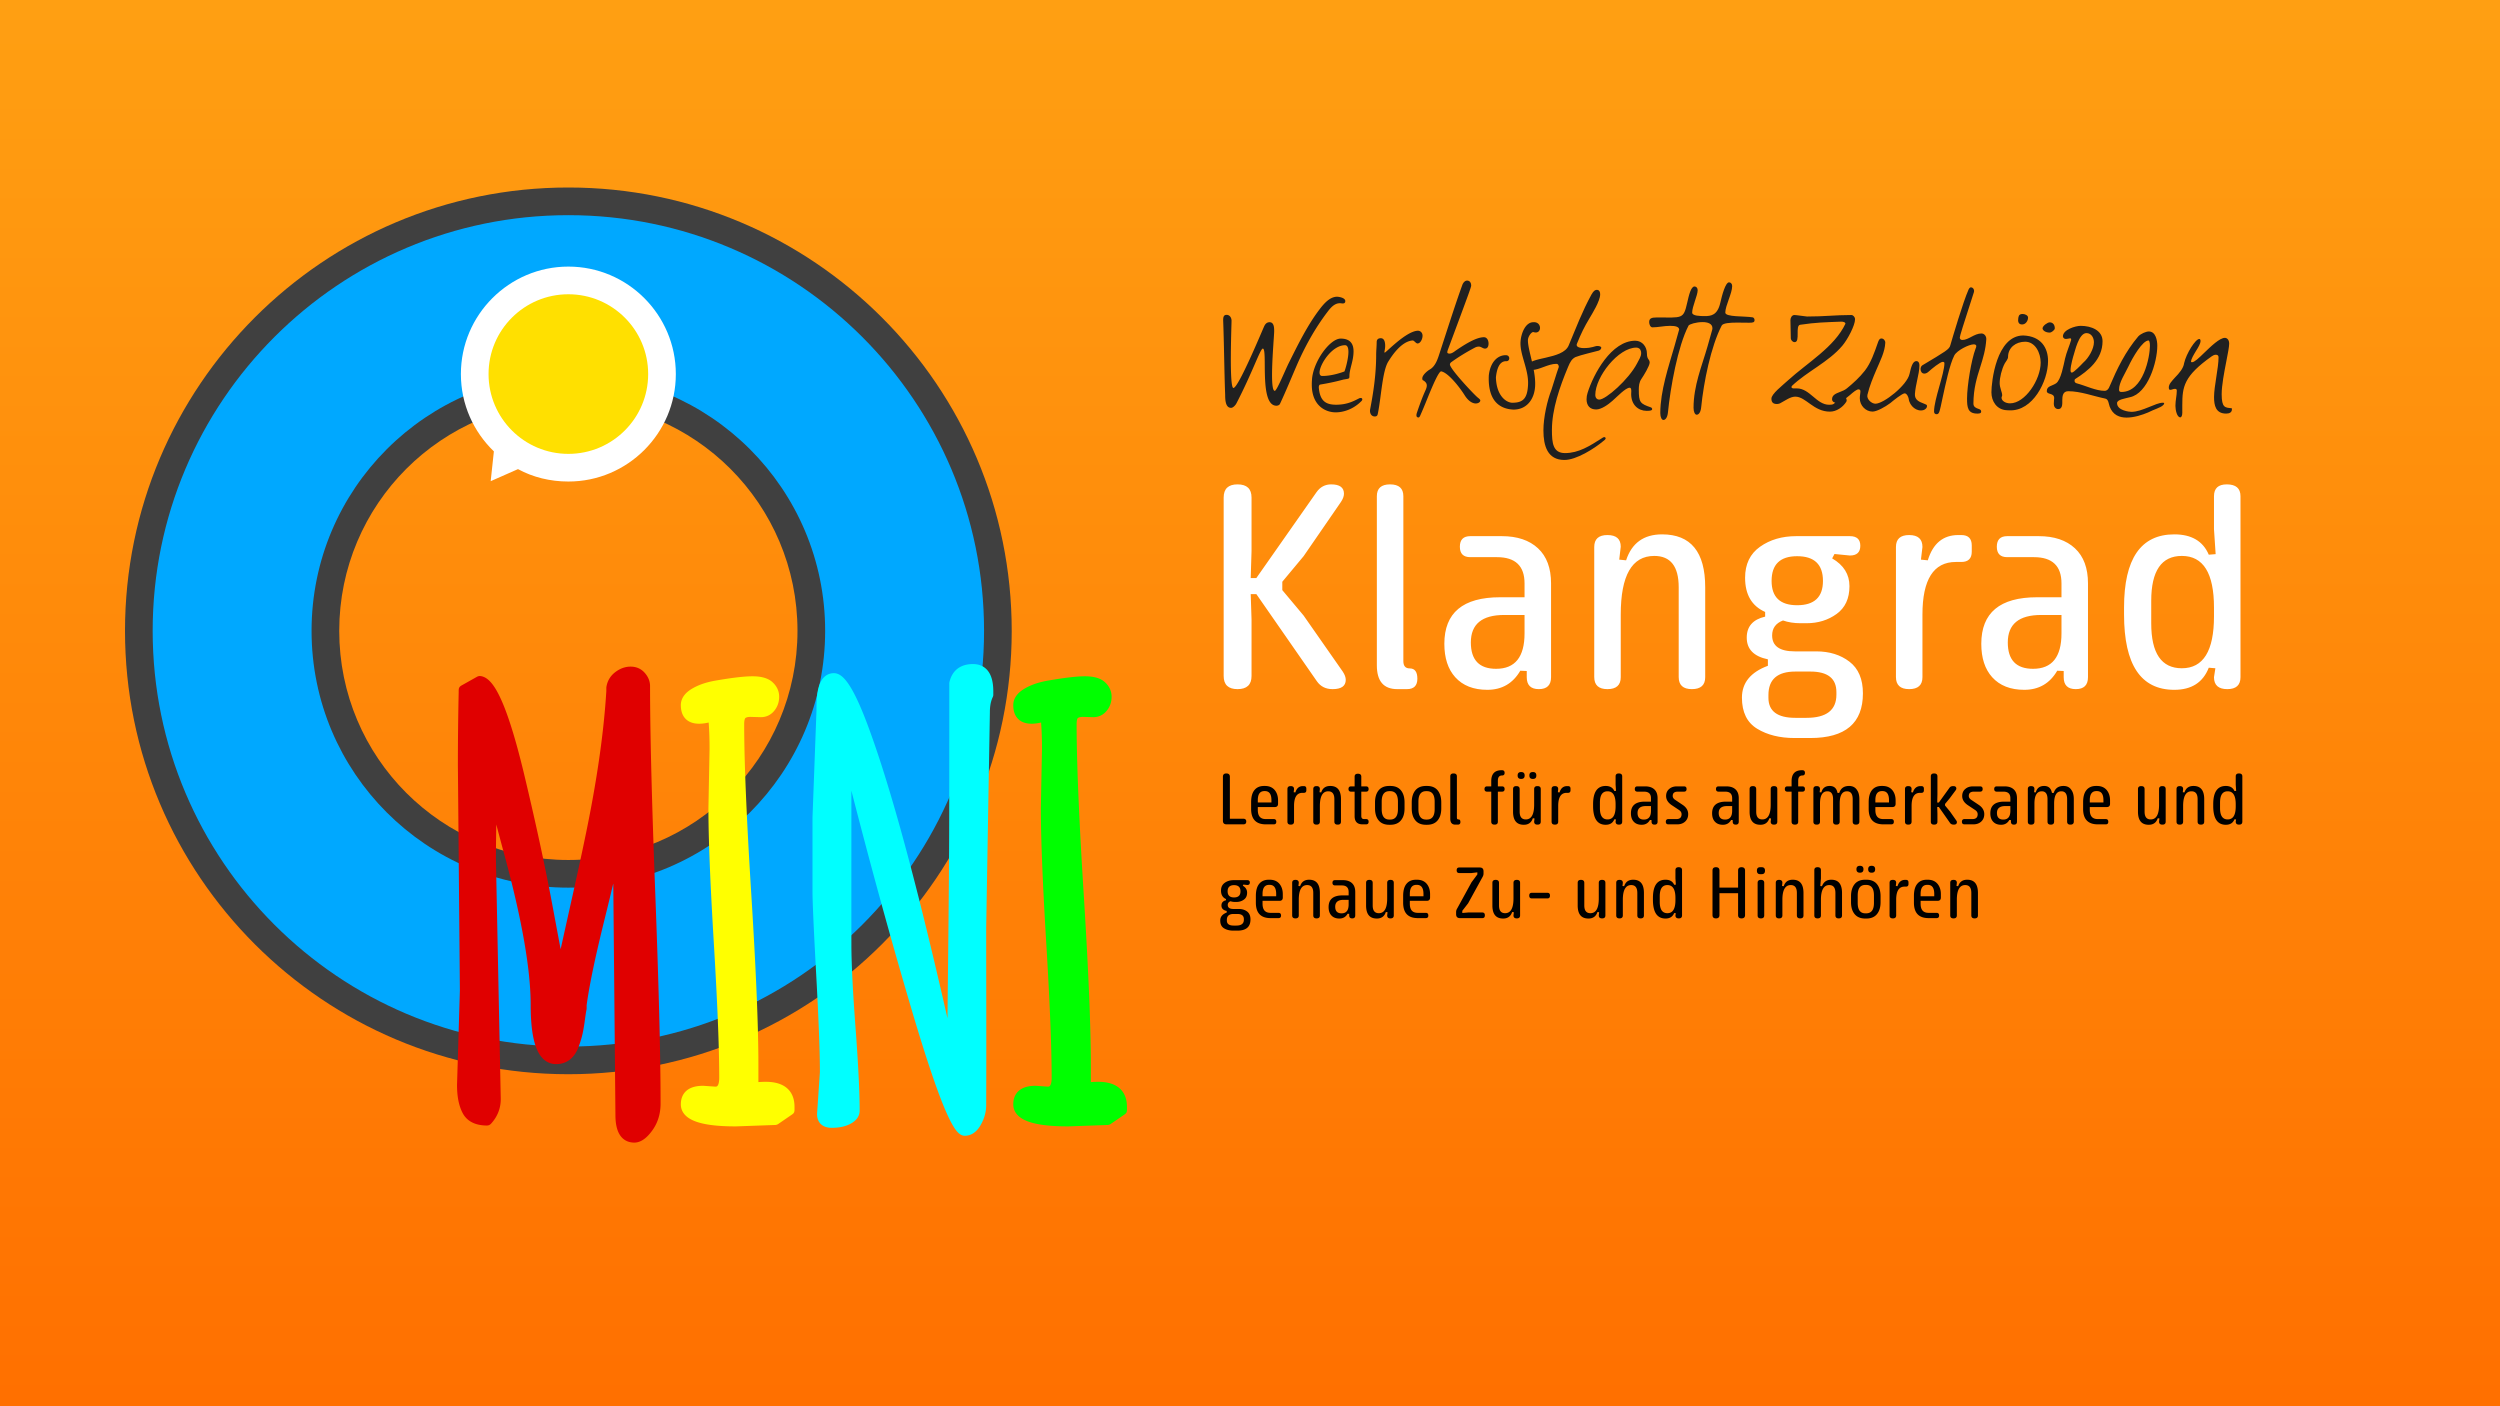
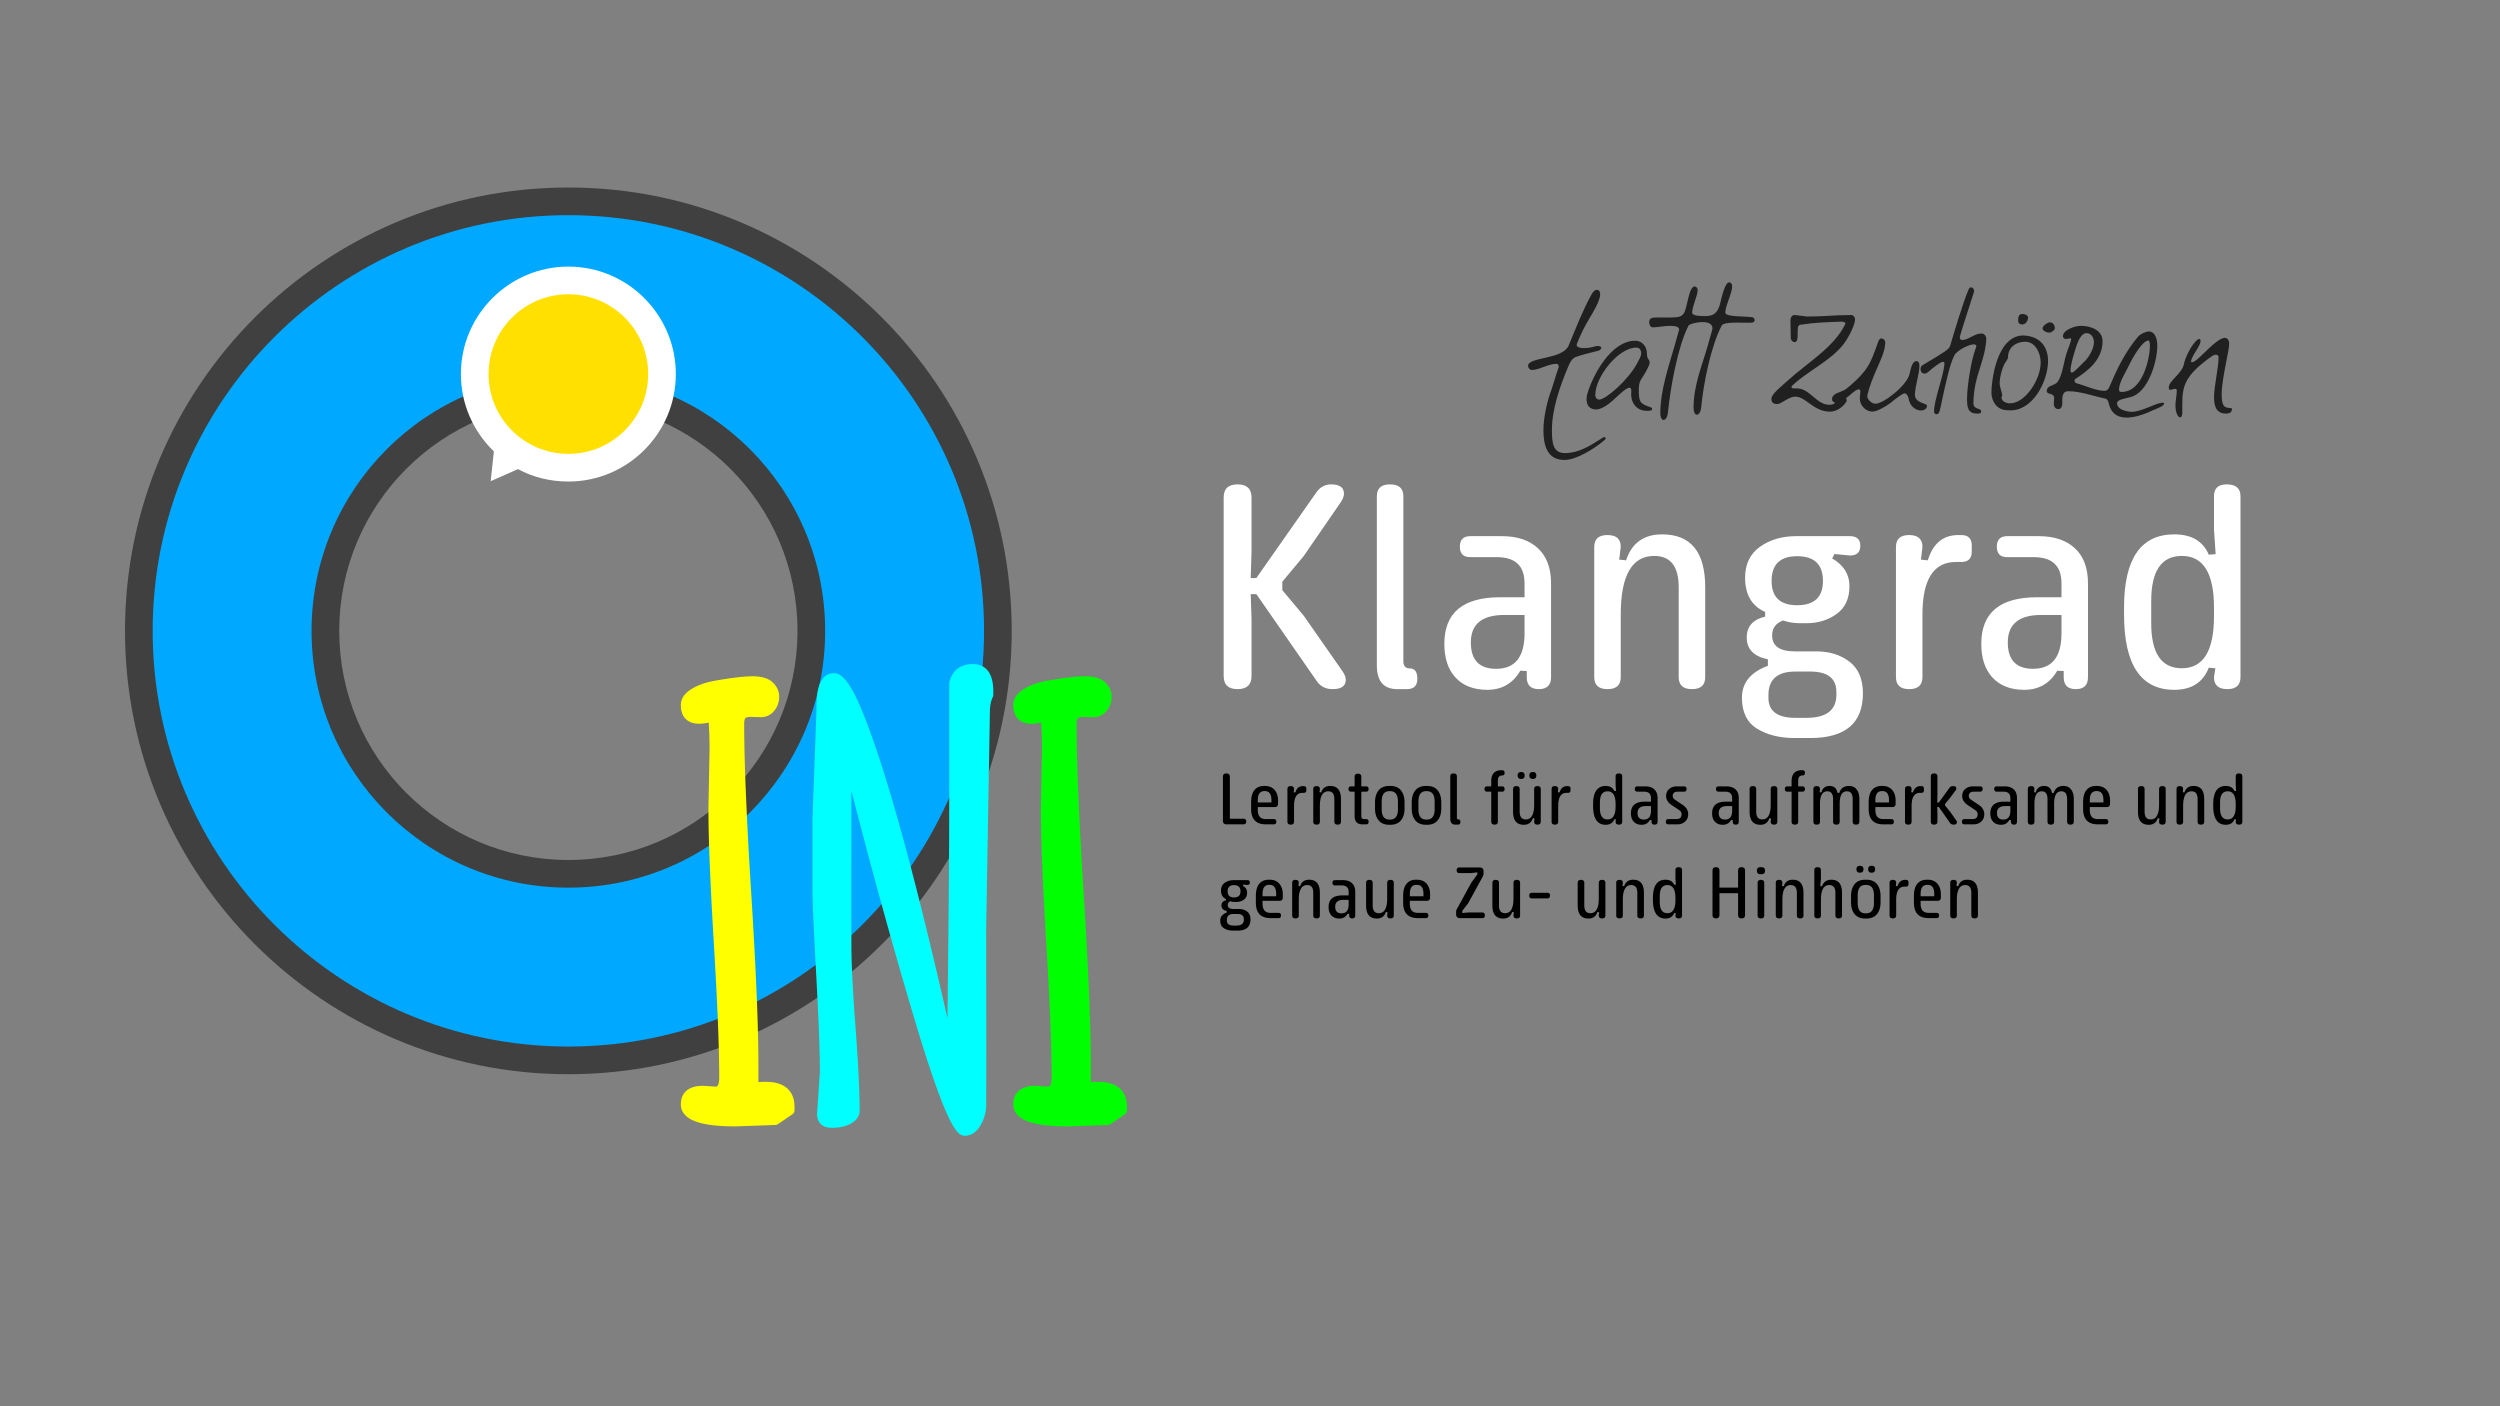
<svg xmlns="http://www.w3.org/2000/svg" viewBox="0 0 1280 720" fill-rule="evenodd" clip-rule="evenodd" stroke-linejoin="round" stroke-miterlimit="2">
  <rect x="0" y="0" width="1280" height="720" fill="#808080" stroke="none" />
-   <path fill="url(#_Linear1)" fill-rule="nonzero" d="M0 0h1280v720H0z" />
  <g fill-rule="nonzero">
    <path d="M291 96C165.696 96 64 197.696 64 323s101.696 227 227 227 227-101.696 227-227S416.304 96 291 96zm0 344.314c-64.831 0-117.314-52.483-117.314-117.314 0-64.831 52.483-117.314 117.314-117.314 64.831 0 117.314 52.483 117.314 117.314 0 64.831-52.483 117.314-117.314 117.314z" fill="#404040" />
    <path d="M291 110.165c-117.495 0-212.835 95.34-212.835 212.835S173.505 535.835 291 535.835 503.835 440.495 503.835 323 408.495 110.165 291 110.165zm0 344.314c-72.64 0-131.479-58.839-131.479-131.479 0-72.64 58.839-131.478 131.479-131.478 72.64 0 131.478 58.838 131.478 131.478 0 72.64-58.838 131.478-131.478 131.478v.001z" fill="#00a8ff" />
    <path d="M291 136.497c-30.327 0-55.025 24.698-55.025 55.025 0 15.617 6.538 29.6 16.889 39.588l-1.634 15.255 13.983-6.175c7.627 4.177 16.526 6.356 25.787 6.356 30.327 0 55.025-24.697 55.025-55.024S321.327 136.497 291 136.497z" fill="#fff" />
    <path d="M331.86 191.522c0 22.566-18.294 40.86-40.86 40.86s-40.86-18.294-40.86-40.86c0-22.567 18.294-40.86 40.86-40.86s40.86 18.293 40.86 40.86z" fill="#ffe000" />
  </g>
  <path d="M626.516 346.086V254.75c0-4.5 2.367-6.75 7.101-6.75 4.781 0 7.172 2.25 7.172 6.75v27.352l-.422 13.851h2.883l30.797-43.945c1.875-2.672 4.383-4.008 7.523-4.008 4.36 0 6.539 1.594 6.539 4.781 0 1.266-.515 2.672-1.546 4.219l-19.125 27.773-10.899 13.079v4.289l10.899 13.007 20.039 28.688c1.031 1.547 1.546 2.953 1.546 4.219 0 3.187-2.25 4.781-6.75 4.781-3.468 0-6.14-1.336-8.015-4.008L643.25 304.18h-2.883l.422 13.007v28.899c0 4.5-2.391 6.75-7.172 6.75-4.734 0-7.101-2.25-7.101-6.75zM704.948 340.672v-86.625c0-4.031 2.25-6.047 6.75-6.047 4.547 0 6.82 2.016 6.82 6.047v84.445c0 2.485 1.078 3.727 3.235 3.727 2.625 0 3.937 1.758 3.937 5.273 0 3.563-1.781 5.344-5.344 5.344h-4.922c-6.984 0-10.476-4.055-10.476-12.164zM739.505 329.633c0-15.891 9.516-23.836 28.547-23.836h12.516v-7.102c0-8.953-4.711-13.429-14.133-13.429h-13.641c-3.562 0-5.344-1.782-5.344-5.344 0-3.61 1.782-5.414 5.344-5.414h16.102c7.922 0 14.109 2.074 18.562 6.222 4.453 4.149 6.68 10.137 6.68 17.965v48.024c0 4.078-2.086 6.117-6.258 6.117-4.125 0-6.187-2.039-6.187-6.117v-3.164l-3.305-.141c-3.797 6.516-9.422 9.773-16.875 9.773-7.078 0-12.563-2.156-16.453-6.468-3.703-4.125-5.555-9.821-5.555-17.086zm26.508 12.797c9.703 0 14.555-6.047 14.555-18.141v-9.422h-10.407c-11.39 0-17.086 4.688-17.086 14.063 0 9 4.313 13.5 12.938 13.5zM816.25 346.648v-66.586c0-4.078 2.25-6.117 6.75-6.117 4.547 0 6.82 1.992 6.82 5.977l-.773 6.609 3.515.352c2.906-8.86 9.047-13.289 18.422-13.289 14.719 0 22.078 9.023 22.078 27.07v46.055c0 4.078-2.273 6.117-6.82 6.117-4.5 0-6.75-2.063-6.75-6.188v-45.984c0-10.687-4.172-16.031-12.516-16.031-11.437 0-17.156 10.008-17.156 30.023v32.063c0 4.078-2.273 6.117-6.82 6.117-4.5 0-6.75-2.063-6.75-6.188zM905.158 340.883v-3.305c-7.218-1.5-10.828-5.203-10.828-11.109 0-5.719 3.141-9.305 9.422-10.758v-2.391c-6.844-3.047-10.265-8.883-10.265-17.508 0-6.984 2.554-12.281 7.664-15.89 5.109-3.61 11.273-5.414 18.492-5.414h27.492c3.563 0 5.344 1.64 5.344 4.922 0 3.328-1.781 4.992-5.344 4.992l-7.875-.774-1.195 2.25c5.906 3.422 8.859 8.157 8.859 14.204 0 6.328-2.191 11.074-6.574 14.238-4.383 3.164-9.504 4.746-15.363 4.746h-3.164c-3.282 0-6.258-.469-8.93-1.406-3.703 1.406-5.555 3.961-5.555 7.664 0 5.437 3.867 8.156 11.602 8.156h10.968c6.75 0 12.422 1.758 17.016 5.273 4.594 3.516 6.891 8.93 6.891 16.243 0 15.234-8.977 22.851-26.93 22.851h-8.086c-7.547 0-13.922-1.582-19.125-4.746-5.203-3.164-7.805-8.473-7.805-15.926 0-7.593 4.43-13.031 13.289-16.312zm14.977-31.008c8.813 0 13.219-4.148 13.219-12.445 0-8.438-4.406-12.657-13.219-12.657-8.719 0-13.078 4.219-13.078 12.657 0 8.297 4.359 12.445 13.078 12.445zm-14.695 47.391c0 6.843 4.593 10.265 13.781 10.265h5.695c10.219 0 15.328-3.961 15.328-11.883v-1.265c0-7.031-4.453-10.547-13.359-10.547h-7.664c-9.188 0-13.781 4.008-13.781 12.023v1.407zM970.723 346.648v-66.586c0-4.078 2.25-6.117 6.75-6.117 4.547 0 6.821 2.039 6.821 6.117l-.774 6.469 3.516.352c2.625-8.625 7.828-12.938 15.604-12.938h1.55c3.56 0 5.35 1.782 5.35 5.344v3.164c0 3.516-1.79 5.274-5.35 5.274h-2.81c-11.391 0-17.086 8.976-17.086 26.929v32.063c0 4.078-2.274 6.117-6.821 6.117-4.5 0-6.75-2.063-6.75-6.188zM1014.42 329.633c0-15.891 9.52-23.836 28.55-23.836h12.51v-7.102c0-8.953-4.71-13.429-14.13-13.429h-13.64c-3.56 0-5.34-1.782-5.34-5.344 0-3.61 1.78-5.414 5.34-5.414h16.1c7.92 0 14.11 2.074 18.56 6.222 4.46 4.149 6.68 10.137 6.68 17.965v48.024c0 4.078-2.08 6.117-6.25 6.117-4.13 0-6.19-2.039-6.19-6.117v-3.164l-3.31-.141c-3.79 6.516-9.42 9.773-16.87 9.773-7.08 0-12.56-2.156-16.45-6.468-3.71-4.125-5.56-9.821-5.56-17.086zm26.51 12.797c9.7 0 14.55-6.047 14.55-18.141v-9.422h-10.4c-11.39 0-17.09 4.688-17.09 14.063 0 9 4.31 13.5 12.94 13.5zM1087.51 311.07c0-24.984 8.58-37.476 25.73-37.476 8.82 0 14.7 3.468 17.65 10.406l3.52-.281-.85-12.797v-16.875c0-4.031 2.18-6.047 6.54-6.047 4.69 0 7.03 2.016 7.03 6.047v92.672c0 4.078-2.25 6.117-6.75 6.117-4.54 0-6.82-2.039-6.82-6.117l.71-4.571-3.38-.281c-2.95 7.547-8.83 11.32-17.65 11.32-17.15 0-25.73-12.867-25.73-38.601v-3.516zm29.6 31.078c10.97 0 16.45-8.859 16.45-26.578v-4.5c0-17.625-5.48-26.437-16.45-26.437-10.45 0-15.68 7.664-15.68 22.992v11.531c0 15.328 5.23 22.992 15.68 22.992z" fill="#fff" fill-rule="nonzero" />
-   <path d="M652.695 200.111c-1.088 0-1.408-3.52-1.408-8.192 0-8.384 1.088-20.352 1.088-22.4 0-1.92-.128-4.544-2.368-4.544-1.728 0-2.432 1.408-2.816 2.24-.96 2.048-13.12 31.424-15.68 31.424-2.24 0-.96-32.384-.96-34.432 0-1.408-.832-3.008-2.56-3.008-1.664 0-1.728 1.536-1.728 2.88.448 11.712.576 26.752 1.024 38.208 0 2.304.128 6.528 3.008 6.528 1.024 0 2.176-1.28 2.688-2.176 8.192-15.744 12.288-28.16 13.568-28.16 2.688 0-2.048 29.248 6.976 29.248.768 0 1.6-.384 1.856-1.024 3.072-6.592 5.76-13.184 8.64-19.84 4.16-9.536 9.28-18.816 15.616-27.136 1.728-2.304 3.648-4.48 6.4-4.48.512 0 .96.128 1.472.128.64 0 1.28-.256 1.28-1.216 0-1.728-3.328-2.24-4.288-2.24-3.456.064-6.336 3.136-8.64 6.144-6.464 8.384-11.392 18.56-16 27.776-1.92 3.84-6.144 14.272-7.168 14.272zM696.92 205.487c.383-.32.575-.704.575-1.024 0-.448-.32-.704-.832-.704a1.75 1.75 0 00-.896.256c-2.496 1.216-5.888 3.2-11.648 3.2-5.056 0-8.32-1.664-8.896-8.832 0-.576.128-1.28.64-1.472 4.224-.704 7.936-1.472 11.904-2.56 2.752-.512 3.136-.256 3.136-1.728 0-3.84 2.112-7.744 2.112-12.736 0-3.584-1.472-6.528-6.592-6.528-5.568 0-14.4 12.096-14.72 21.568-.064.704-.064 1.408-.064 2.048 0 10.688 6.976 14.144 12.224 14.144 3.84 0 8.896-1.472 13.056-5.632zm-8.577-15.296c-3.328 1.216-7.424 2.304-11.328 2.304-.96 0-1.408-.64-1.408-1.728 0-4.096 6.336-14.016 13.056-14.016 1.28 0 1.728 1.472 1.728 3.392 0 3.84-1.792 9.664-2.048 10.048zM725.911 169.327c-6.08.256-16.256 11.2-16.896 11.2-.128 0-.192-.064-.192-.256 0-.384.384-1.792.384-3.2 0-1.92-.448-3.904-2.24-3.904-1.6 0-2.112.896-2.112 2.048 0 2.048-.256 4.224-.256 6.336 0 10.432-1.536 19.968-3.136 28.288-.192 1.536.512 3.392 2.432 3.392 1.472 0 1.472-1.088 1.664-1.984 1.664-8.448 2.24-21.504 5.312-26.24.96-1.472 6.08-10.176 12.352-10.688.832-.064 1.664 1.536 2.56 1.536 1.408 0 2.56-2.176 2.56-3.968 0-1.472-1.024-2.56-2.432-2.56zM737.88 190.127c3.647.704 9.407 8.064 12.095 12.352 2.112 3.328 4.352 4.096 5.568 4.096 1.344 0 2.368-.704 2.368-1.536 0-.448-.576-.896-1.28-1.472-1.728-1.344-14.272-14.656-14.272-16.96 0-.448.32-.96.832-1.28 3.648-2.624 7.616-5.056 12.096-7.424.64-.32 1.28-.448 1.92-.448 1.152 0 1.984 1.024 3.136 1.024 1.28 0 1.792-1.216 1.792-2.56 0-1.6-.768-3.264-2.368-3.264-3.84 0-9.408 3.392-14.528 6.912-1.024.768-2.048 1.472-3.072 1.472-.896 0-1.152-.32-1.152-.704 0-.32.128-.768.256-1.152 10.88-29.248 11.968-32.192 11.968-32.96 0-1.344-.64-2.56-2.112-2.56-.768 0-1.664.576-2.304 1.92-3.2 8.768-6.272 18.368-11.776 35.328-.96 2.944-2.112 6.72-5.184 8.384-.896.512-3.648 2.688-3.648 4.416 0 .448.064.896.384 1.024h.064c1.408.832 1.856 1.728 1.856 2.624 0 .832-.32 1.728-.768 2.688-1.536 3.392-2.944 7.296-4.224 11.072-.192.512-.32 1.088-.32 1.472 0 .704.32 1.152 1.088 1.152.192 0 .512-.256.768-.768 1.088-2.432 2.432-5.632 3.712-8.832 2.624-6.464 5.824-14.016 7.104-14.016zM778.52 174.831c-.513 6.592 4.223 14.208 3.84 22.144-.32 6.336-2.049 9.216-7.809 9.216-2.88.192-8.384-3.072-8.64-12.992.384-3.712 1.536-8.384 5.248-8.256 2.112.064 2.112-3.008 0-3.072-3.968-.192-8.128 3.072-8.896 10.432-.576 13.632 6.208 17.088 12.544 17.408 7.04.064 11.072-5.568 11.2-12.736.192-7.872-3.712-17.728-3.712-22.656-.064-1.984 1.92-4.608 2.88-4.288 4.352 1.472 4.544-5.504-.192-5.056-3.904.064-6.144 5.504-6.464 9.856z" fill="#202020" fill-rule="nonzero" />
  <path d="M818.583 179.503c.896-.256 1.28-1.152 1.28-1.472 0-.512-.768-.896-1.984-.896-1.472 0-2.56 1.088-7.104 1.088-1.024 0-3.52-.256-3.52-1.6 0-.256.064-.512.192-.768 2.048-5.056 3.584-8.256 6.464-13.056 1.152-1.984 5.376-8.64 5.376-12.096 0-1.152-.384-2.304-1.728-2.304-.704 0-1.6.32-2.752 2.432-4.8 8.768-7.744 16.768-11.648 26.048-3.072 7.36-20.8 5.696-20.8 10.496.128 1.088.96 2.048 1.92 2.048 3.904 0 8.32-3.136 12.544-3.136 1.088 0 1.28 1.024 1.28 1.6-1.408 3.904-2.496 7.872-3.776 11.712-2.112 5.44-4.096 14.016-4.096 20.736 0 8 2.112 15.168 10.752 15.168 6.08 0 15.232-5.76 19.968-9.728.384-.32 1.152-.832 1.152-1.344 0-.32-.32-.64-.704-.64-.512 0-1.088.512-1.536.768-5.824 3.712-11.584 7.424-18.56 7.424-6.208 0-6.72-5.184-6.72-11.84 0-10.56 3.968-22.016 8.256-32.256 1.088-2.624 1.92-4.096 3.776-5.056 2.88-1.152 9.472-2.624 11.968-3.328zm26.048 6.208c0-1.984-1.408-1.408-1.408-4.736s-2.304-6.528-5.952-6.528c-12.224 0-21.44 17.024-24.448 26.752-.32 1.024-.512 2.048-.512 3.2 0 3.264 1.728 5.248 4.928 5.248 2.624 0 6.08-2.432 8.32-4.416 2.496-2.176 6.72-6.72 8.832-6.72.704 0 .832.832.832 1.728 0 .512-.064 1.088-.064 1.536 0 5.44 3.584 8.576 7.936 8.576.832 0 2.816 0 2.816-.832 0-.512-.256-.704-.512-.896-5.696-1.92-6.336-2.624-6.336-9.088 0-1.92.192-3.84 1.28-5.44 1.472-2.176 4.16-6.656 4.288-8.384zm-4.416-5.696c.064.256.064.576.064.832 0 1.728-1.216 3.456-2.048 5.12-4.352 8.384-16.064 18.624-19.392 18.624-1.088 0-2.048-.768-2.048-2.432 0-9.216 11.776-24.192 20.992-24.192 1.216 0 2.112.64 2.432 2.048zM897.367 162.479c-4.032-.704-14.016-.064-14.016-2.432 0-3.584 3.52-9.856 3.52-13.568 0-1.152-.704-1.92-1.6-1.92-1.856 0-3.584 6.528-4.48 10.496-1.472 6.4-4.8 6.784-8 6.784-2.24 0-6.4-.064-6.4-1.792 0-3.136 2.816-8.832 2.816-11.456 0-1.152-.704-1.92-1.6-1.92-1.856 0-2.88 4.416-3.776 8.384-1.92 8.512-2.496 7.488-15.616 7.488-2.496 0-3.84.384-3.84 2.368 0 1.216.64 2.688 1.664 2.688 2.944 0 5.824-.768 9.088-.768 2.88 0 4.48.512 4.608 1.856-.768 2.88-1.6 5.76-2.432 8.64-2.944 10.24-7.232 22.784-7.232 34.176 0 2.176.768 3.52 1.6 3.52 1.024 0 2.048-1.28 2.304-3.776 1.28-12.928 5.056-33.92 10.56-44.544.384-.704 3.904-1.792 7.168-1.792 2.624 0 5.056.768 5.056 3.136 0 .192 0 .384-.064.64-.768 2.88-1.6 5.76-2.432 8.64-2.944 10.24-7.168 20.096-7.168 31.488 0 2.176.768 3.52 1.6 3.52 1.088 0 2.048-1.28 2.304-3.776 1.28-12.928 4.992-31.232 10.496-41.856.64-1.28 4.224-1.536 7.872-1.536 2.24 0 4.48.064 6.208.064 1.856 0 2.752-.128 2.752-1.344 0-.576-.32-1.28-.96-1.408zM921.687 166.279c8.128-1.216 12.8-1.28 21.056-1.6.768 0 2.112.192 2.112 1.088-5.76 12.032-19.2 19.712-29.568 29.12-2.752 2.56-8.32 6.784-8.32 9.216 0 1.664.64 2.752 2.88 2.752.448 0 .96-.128 1.472-.32 2.688-1.408 5.312-3.456 7.872-3.456 5.44 0 9.344 7.68 17.728 7.68 3.328 0 6.592-2.24 8.384-5.056.128-.192.192-.64.192-.768 0-1.088-.768-1.728-1.408-1.728-1.664 0-2.752.512-3.712 1.792-1.216 1.92-1.792 2.24-3.84 2.24-6.528 0-9.856-8.384-16.576-8.384-1.152 0-2.688.192-2.688-.576 0-.128 0-.512.128-.64 7.744-7.424 18.752-12.224 25.856-20.608 2.752-3.264 6.528-10.432 6.528-13.568 0-1.088-.896-2.176-1.92-2.176-8.384 0-13.44.768-22.656.768-5.824-.768-6.272-.768-6.464-.768-1.28 0-2.048 1.408-2.048 2.624 0 2.24.192 6.528.192 9.152 0 1.152.96 2.112 1.984 2.112 3.008 0 .128-8.512 2.816-8.896z" fill="#202020" fill-rule="nonzero" />
  <path d="M986.583 207.535c-.064-.32-.832-.576-1.728-.96-1.984-.768-4.672-1.728-4.416-4.928.192-2.368.64-4.672 1.152-6.976.576-2.624 1.152-5.248 1.152-7.68 0-.96-.384-2.112-1.6-2.112-1.792 0-2.688 2.944-3.456 6.528-1.216 5.824-13.248 15.296-17.472 15.296-1.92 0-4.608-2.304-4.096-4.544 1.088-4.608 2.88-8.832 4.544-12.736 1.92-4.544 4.416-9.216 4.608-14.016.064-.832-.768-2.112-1.984-2.112-1.152 0-1.536 1.344-1.92 2.432-1.6 4.544-3.456 10.048-6.528 14.016-2.688 3.456-6.016 6.464-9.216 9.088-1.088.896-2.304 1.344-3.584 1.856-1.984.768-4.032 1.536-4.032 3.712 0 1.28 1.28 1.92 2.56 1.92 1.728 0 4.352-2.24 6.656-4.096 1.792-1.6 3.456-2.88 4.352-2.88.448 0 .96.32.96.896 0 1.152-.32 2.304-.32 3.712 0 3.648 3.008 6.784 6.528 6.784 2.112 0 6.464-2.368 9.088-4.352 1.664-1.408 6.144-4.992 7.36-4.992 1.088 0 1.92 1.856 2.048 2.752.512 3.968 4.288 6.784 7.552 5.824.96-.256 2.048-1.216 1.792-2.432zM1011.48 178.543c-2.177 5.696-4.353 19.008-4.353 25.536 0 4.416.32 7.68 5.248 7.68.896 0 1.984-.064 1.984-1.024s-.704-1.152-1.408-1.408c-1.152-.384-2.56-.96-2.56-2.624 0-7.744 1.792-13.44 3.52-18.88 1.408-4.48 2.752-8.832 3.072-14.144.064-1.6-1.024-2.944-2.496-2.944-3.648 0-6.592 3.328-9.728 3.328-1.024 0-1.344-.576-1.344-1.28 0-.704 1.6-5.824 7.232-23.232.32-1.024-.32-2.432-1.536-2.432-.384 0-.832.32-1.216 1.152-2.752 6.144-8.256 24.768-9.344 28.544-.512 2.048-2.368 3.072-14.336 10.24-.64.384-.896 1.28-.896 1.92 0 1.216.704 2.304 1.92 2.304.576 0 1.344-.192 2.24-1.024 1.536-1.408 5.888-4.992 7.232-4.992.64 0 .832.384.832.704 0 5.312-5.312 18.56-5.312 24.704 0 1.024.576 1.408 1.344 1.408.64 0 1.024-.384 1.344-1.216.384-1.024 1.024-3.968 1.664-7.104 1.536-7.04 3.648-17.216 6.016-21.76 1.28-2.56 7.488-5.696 9.984-5.696.832 0 1.28.384 1.28.896 0 .448-.192.896-.384 1.344zM1049.495 170.287c.768 0 2.56-1.28 2.56-2.176 0-1.728-.896-3.072-2.624-3.072-1.088 0-3.648 1.792-3.648 3.072 0 .832 1.216 2.176 3.712 2.176zm-16.128-7.424c-.32 1.728.064 3.264 1.92 3.264 1.92 0 3.072-1.92 3.072-3.52 0-1.216-1.664-1.856-2.816-1.856-2.112 0-2.048 1.6-2.176 2.112zm-5.952 47.168c.448.064.896.064 1.408.064 11.968.512 19.776-14.912 19.776-25.28 0-6.592-3.456-12.736-12.736-13.056-13.76.128-16.256 23.744-16.256 29.12 0 4.608 2.752 8.896 7.808 9.152zm9.472-35.072c5.184 0 7.936 5.76 7.936 10.688 0 8.704-7.936 20.864-15.68 20.864-2.304 0-4.352-1.28-4.352-2.88 0-.512.32-.768.32-1.28 0-1.536-1.28-3.776-1.28-6.208 0-2.752 1.024-7.168 2.624-10.112.512-.96 1.664-2.112 1.664-3.264 0-4.8 3.968-7.808 8.768-7.808zM1107.48 207.471c.447-.384.575-.64.575-1.024 0-.192-.256-.256-.768-.256-3.52 0-10.56 4.672-16 4.672-1.024 0-7.36-.64-7.36-4.48 0-1.856 4.288-2.368 6.592-3.008 9.152-1.92 14.016-17.984 14.016-26.368 0-2.688-.768-7.296-4.352-7.296-1.472 0-4.032 1.152-5.312 2.432-6.72 7.872-11.008 16.832-14.784 25.728-.384 1.152-1.28 2.24-2.496 2.24-4.416 0-9.728-2.624-14.272-3.84-.768-.192-1.152-.704-1.152-1.28 0-.448.064-.768.384-.96 6.464-4.16 13.952-9.856 13.952-19.328 0-5.568-5.76-7.872-11.2-7.872-2.752 0-9.088 1.984-9.088 5.376 0 .512.512 1.344 1.472 1.344.768 0 1.152-.192 2.112-.32.384 0 .64 0 .64.768-.96 3.328-2.368 6.272-3.136 9.6-.704 3.008-2.048 10.944-4.608 12.672-2.112 1.408-4.736 1.344-4.736 3.968 0 1.984 3.776.768 3.776 3.584 0 .064-.192 1.856-.192 3.008 0 1.28.768 2.624 2.304 2.624 1.664 0 2.048-1.728 2.048-3.072v-1.472c0-2.048.256-4.608 3.008-4.608 6.4 0 12.736 2.496 19.008 3.776 1.664.384 1.664 2.496 2.24 4.096 1.6 4.288 4.992 5.632 8.64 5.632 3.904 0 8.128-1.408 11.008-2.624 2.816-1.472 6.528-2.496 7.68-3.712zm-7.425-33.152c.384 0 .704 1.024.704 2.752 0 5.504-3.328 23.616-14.592 23.616-1.088 0-1.216-.576-1.216-1.216-.064-3.584 3.072-8.192 4.8-11.84 2.176-4.672 7.232-13.312 10.304-13.312zm-31.808-3.776c2.496 0 3.84 2.368 3.84 4.672 0 3.392-2.688 8.064-5.504 10.496-1.216 1.28-4.864 5.056-5.76 5.056-.512 0-.704-.384-.704-1.28 0-2.368 1.472-7.424 1.664-7.936.512-1.344 2.496-11.008 6.464-11.008zM1133.591 203.247c0 4.224.768 8.512 6.208 8.512 1.664 0 2.944-.64 2.944-2.176 0-.384-.064-.512-.128-.576-3.328-.32-5.12-.128-5.12-7.168 0-4.544 1.28-11.2 2.368-16.768.768-4.032 1.472-7.424 1.472-9.152 0-2.048-1.216-2.944-2.176-2.944-2.688 0-7.104 4.288-10.816 7.872-2.56 2.496-4.8 4.608-6.016 4.608-.32 0-.512-.064-.512-.256 0-1.408 1.344-3.52 2.56-5.568 1.152-1.792 2.304-3.776 2.304-5.056 0-.64-.256-1.024-.64-1.024-1.984 0-6.656 7.488-7.744 12.288-.384 2.816-2.624 5.312-4.672 7.424-1.664 1.856-3.2 3.392-3.2 5.12 0 .96.32 1.216.704 1.216.832 0 1.536-.512 2.432-.512.576 0 .96.192.96.896 0 2.56-.704 4.992-.704 7.808 0 2.048.768 5.888 2.496 5.888.704 0 1.024-1.216 1.024-2.368v-3.904c0-9.408.768-14.848 15.04-24.96.448-.32 1.28-.832 2.112-.832 1.152 0 1.408.64 1.408 1.408 0 2.624-.576 6.336-1.152 10.048-.576 3.712-1.152 7.488-1.152 10.176z" fill="#202020" fill-rule="nonzero" />
  <g>
    <path d="M626.132 420.196v-22.5c0-1.116.576-1.692 1.764-1.692 1.188 0 1.8.576 1.8 1.692v21.492h6.876c1.008 0 1.512.504 1.512 1.44 0 .972-.504 1.44-1.512 1.44h-8.568c-1.26 0-1.872-.612-1.872-1.872zM640.576 414.148v-3.42c0-2.772.576-4.86 1.728-6.228 1.152-1.404 2.772-2.088 4.896-2.088h.432c2.16 0 3.816.684 5.04 2.124 1.116 1.368 1.692 3.132 1.692 5.292v1.692c0 1.116-.576 1.692-1.692 1.692h-8.676v1.476c0 3.132 1.332 4.68 4.068 4.68h4.068c.9 0 1.332.468 1.332 1.368 0 .9-.432 1.332-1.332 1.332H648.1c-5.004 0-7.524-2.628-7.524-7.92zm10.404-3.276v-1.152c0-3.132-1.116-4.68-3.348-4.68h-.252c-2.268 0-3.384 1.548-3.384 4.68v1.152h6.984zM659.165 420.664v-16.632c0-1.044.54-1.548 1.692-1.548 1.116 0 1.692.504 1.692 1.548l-.18 1.584.864.108c.648-2.16 1.944-3.24 3.888-3.24h.396c.9 0 1.332.432 1.332 1.332v.792c0 .9-.432 1.332-1.332 1.332h-.684c-2.844 0-4.284 2.232-4.284 6.732v7.992c0 1.044-.576 1.548-1.692 1.548-1.152 0-1.692-.504-1.692-1.548zM672.392 420.664v-16.632c0-1.044.54-1.548 1.692-1.548 1.116 0 1.692.504 1.692 1.512l-.18 1.62.864.108c.72-2.232 2.268-3.312 4.608-3.312 3.672 0 5.508 2.232 5.508 6.768v11.484c0 1.044-.54 1.548-1.692 1.548-1.116 0-1.692-.504-1.692-1.548V409.18c0-2.7-1.044-4.032-3.132-4.032-2.844 0-4.284 2.52-4.284 7.524v7.992c0 1.044-.576 1.548-1.692 1.548-1.152 0-1.692-.504-1.692-1.548zM693.563 417.856v-12.528h-1.8c-.9 0-1.332-.468-1.332-1.332 0-.936.432-1.368 1.332-1.368h1.8v-4.968c0-1.008.576-1.512 1.692-1.512 1.152 0 1.728.504 1.728 1.512v4.968h2.412c.9 0 1.332.432 1.332 1.368 0 .864-.432 1.332-1.332 1.332h-2.412v12.42c0 1.08.468 1.62 1.44 1.62h.972c.9 0 1.332.468 1.332 1.368 0 .9-.432 1.332-1.332 1.332h-1.764c-2.7 0-4.068-1.404-4.068-4.212zM704.01 413.896v-3.06c0-2.556.612-4.644 1.836-6.156 1.224-1.512 3.06-2.268 5.436-2.268h.576c2.412 0 4.212.756 5.436 2.268 1.224 1.512 1.836 3.6 1.836 6.156v3.06c0 2.592-.612 4.644-1.872 6.156-1.224 1.476-3.024 2.232-5.4 2.232h-.576c-2.376 0-4.176-.756-5.4-2.232-1.26-1.512-1.872-3.564-1.872-6.156zm7.344 5.724h.432c2.628 0 3.96-1.8 3.96-5.328v-3.852c0-3.564-1.332-5.364-3.96-5.364h-.432c-2.628 0-3.924 1.8-3.924 5.364v3.852c0 3.528 1.296 5.328 3.924 5.328zM722.81 413.896v-3.06c0-2.556.612-4.644 1.836-6.156 1.224-1.512 3.06-2.268 5.436-2.268h.576c2.412 0 4.212.756 5.436 2.268 1.224 1.512 1.836 3.6 1.836 6.156v3.06c0 2.592-.612 4.644-1.872 6.156-1.224 1.476-3.024 2.232-5.4 2.232h-.576c-2.376 0-4.176-.756-5.4-2.232-1.26-1.512-1.872-3.564-1.872-6.156zm7.344 5.724h.432c2.628 0 3.96-1.8 3.96-5.328v-3.852c0-3.564-1.332-5.364-3.96-5.364h-.432c-2.628 0-3.924 1.8-3.924 5.364v3.852c0 3.528 1.296 5.328 3.924 5.328zM742.545 419.152v-21.636c0-1.008.54-1.512 1.692-1.512 1.116 0 1.692.504 1.692 1.512v21.096c0 .648.288.936.792.936.684 0 1.008.432 1.008 1.332 0 .9-.468 1.332-1.332 1.332h-1.224c-1.764 0-2.628-1.008-2.628-3.06zM763.521 420.7v-15.372h-2.124c-.9 0-1.332-.468-1.332-1.332 0-.9.432-1.368 1.332-1.368h2.124v-2.664c0-3.744 1.764-5.616 5.328-5.616h.18c.9 0 1.332.468 1.332 1.368 0 .864-.432 1.332-1.332 1.332-1.404 0-2.124.9-2.124 2.664v2.916h2.124c.9 0 1.332.468 1.332 1.368 0 .864-.432 1.332-1.332 1.332h-2.124V420.7c0 1.008-.54 1.512-1.692 1.512-1.116 0-1.692-.504-1.692-1.512zM788.87 420.664c0 1.044-.54 1.548-1.692 1.548-1.116 0-1.692-.504-1.692-1.548l.18-1.62-.864-.108c-.72 2.232-2.268 3.348-4.608 3.348-3.672 0-5.508-2.232-5.508-6.696v-11.556c0-1.044.54-1.548 1.692-1.548 1.116 0 1.692.504 1.692 1.548v11.556c0 2.628 1.044 3.96 3.132 3.96 2.844 0 4.284-2.52 4.284-7.56v-7.956c0-1.044.576-1.548 1.692-1.548 1.152 0 1.692.504 1.692 1.548v16.632zm-8.244-23.616c0 1.188-.612 1.764-1.8 1.764-1.188 0-1.8-.576-1.8-1.764 0-1.188.612-1.764 1.8-1.764 1.188 0 1.8.576 1.8 1.764zm5.976 0c0 1.188-.576 1.764-1.764 1.764-1.224 0-1.8-.576-1.8-1.764 0-1.188.576-1.764 1.8-1.764 1.188 0 1.764.576 1.764 1.764zM794.417 420.664v-16.632c0-1.044.54-1.548 1.692-1.548 1.116 0 1.692.504 1.692 1.548l-.18 1.584.864.108c.648-2.16 1.944-3.24 3.888-3.24h.396c.9 0 1.332.432 1.332 1.332v.792c0 .9-.432 1.332-1.332 1.332h-.684c-2.844 0-4.284 2.232-4.284 6.732v7.992c0 1.044-.576 1.548-1.692 1.548-1.152 0-1.692-.504-1.692-1.548zM815.664 411.772c0-6.264 2.16-9.36 6.444-9.36 2.196 0 3.672.864 4.428 2.592l.864-.072-.216-3.204v-4.212c0-1.008.54-1.512 1.656-1.512 1.152 0 1.728.504 1.728 1.512v23.148c0 1.044-.54 1.548-1.656 1.548-1.152 0-1.728-.504-1.728-1.548l.18-1.116-.828-.072c-.756 1.872-2.232 2.808-4.428 2.808-4.284 0-6.444-3.204-6.444-9.648v-.864zm7.416 7.776c2.736 0 4.104-2.232 4.104-6.66v-1.116c0-4.428-1.368-6.624-4.104-6.624-2.628 0-3.924 1.908-3.924 5.76v2.88c0 3.816 1.296 5.76 3.924 5.76zM835.04 416.416c0-3.996 2.376-5.976 7.128-5.976h3.132v-1.764c0-2.232-1.188-3.348-3.528-3.348h-3.42c-.864 0-1.332-.468-1.332-1.332 0-.936.468-1.368 1.332-1.368h4.032c1.98 0 3.528.504 4.644 1.548s1.656 2.556 1.656 4.5v11.988c0 1.044-.504 1.548-1.548 1.548s-1.548-.504-1.548-1.548v-.792l-.828-.036c-.936 1.656-2.34 2.448-4.212 2.448-1.764 0-3.132-.54-4.104-1.62-.936-1.008-1.404-2.448-1.404-4.248zm6.624 3.204c2.412 0 3.636-1.512 3.636-4.536v-2.376h-2.592c-2.844 0-4.284 1.188-4.284 3.528 0 2.232 1.08 3.384 3.24 3.384zM852.902 420.736c0-.9.468-1.368 1.332-1.368h4.068c1.764 0 2.664-.828 2.664-2.484 0-.864-.432-1.584-1.296-2.16l-3.744-2.484c-1.908-1.296-2.88-2.844-2.88-4.68 0-1.512.54-2.736 1.584-3.6 1.008-.9 2.34-1.332 3.888-1.332h3.672c.9 0 1.332.432 1.332 1.368 0 .864-.432 1.332-1.332 1.332h-3.168c-1.728 0-2.592.72-2.592 2.196 0 .792.432 1.44 1.224 1.98l3.816 2.556c1.908 1.26 2.88 2.88 2.88 4.788 0 1.584-.54 2.844-1.584 3.816-1.044.936-2.376 1.404-3.996 1.404h-4.536c-.864 0-1.332-.432-1.332-1.332zM876.602 416.416c0-3.996 2.376-5.976 7.128-5.976h3.132v-1.764c0-2.232-1.188-3.348-3.528-3.348h-3.42c-.864 0-1.332-.468-1.332-1.332 0-.936.468-1.368 1.332-1.368h4.032c1.98 0 3.528.504 4.644 1.548s1.656 2.556 1.656 4.5v11.988c0 1.044-.504 1.548-1.548 1.548s-1.548-.504-1.548-1.548v-.792l-.828-.036c-.936 1.656-2.34 2.448-4.212 2.448-1.764 0-3.132-.54-4.104-1.62-.936-1.008-1.404-2.448-1.404-4.248zm6.624 3.204c2.412 0 3.636-1.512 3.636-4.536v-2.376h-2.592c-2.844 0-4.284 1.188-4.284 3.528 0 2.232 1.08 3.384 3.24 3.384zM909.98 420.664c0 1.044-.54 1.548-1.692 1.548-1.116 0-1.692-.504-1.692-1.548l.18-1.62-.864-.108c-.72 2.232-2.268 3.348-4.608 3.348-3.672 0-5.508-2.232-5.508-6.696v-11.556c0-1.044.54-1.548 1.692-1.548 1.116 0 1.692.504 1.692 1.548v11.556c0 2.628 1.044 3.96 3.132 3.96 2.844 0 4.284-2.52 4.284-7.56v-7.956c0-1.044.576-1.548 1.692-1.548 1.152 0 1.692.504 1.692 1.548v16.632zM917.291 420.7v-15.372h-2.124c-.9 0-1.332-.468-1.332-1.332 0-.9.432-1.368 1.332-1.368h2.124v-2.664c0-3.744 1.764-5.616 5.328-5.616h.18c.9 0 1.332.468 1.332 1.368 0 .864-.432 1.332-1.332 1.332-1.404 0-2.124.9-2.124 2.664v2.916h2.124c.9 0 1.332.468 1.332 1.368 0 .864-.432 1.332-1.332 1.332h-2.124V420.7c0 1.008-.54 1.512-1.692 1.512-1.116 0-1.692-.504-1.692-1.512zM928.456 420.664v-16.632c0-1.044.54-1.548 1.692-1.548 1.116 0 1.692.504 1.692 1.548l-.18 1.584.864.108c.612-2.232 2.016-3.312 4.284-3.312 2.232 0 3.564 1.188 3.996 3.564h.9c.756-2.376 2.412-3.564 5.004-3.564 1.836 0 3.204.684 4.104 2.124.792 1.116 1.188 2.664 1.188 4.68v11.448c0 1.044-.612 1.548-1.764 1.548-1.08 0-1.656-.504-1.656-1.548v-11.448c0-2.7-.972-4.068-2.952-4.068-2.484 0-3.708 2.124-3.708 6.336v9.18c0 1.044-.576 1.548-1.692 1.548-1.152 0-1.692-.504-1.692-1.548v-11.448c0-2.7-.972-4.068-2.916-4.068-2.52 0-3.78 2.124-3.78 6.336v9.18c0 1.044-.576 1.548-1.692 1.548-1.152 0-1.692-.504-1.692-1.548zM956.765 414.148v-3.42c0-2.772.576-4.86 1.728-6.228 1.152-1.404 2.772-2.088 4.896-2.088h.432c2.16 0 3.816.684 5.04 2.124 1.116 1.368 1.692 3.132 1.692 5.292v1.692c0 1.116-.576 1.692-1.692 1.692h-8.676v1.476c0 3.132 1.332 4.68 4.068 4.68h4.068c.9 0 1.332.468 1.332 1.368 0 .9-.432 1.332-1.332 1.332h-4.032c-5.004 0-7.524-2.628-7.524-7.92zm10.404-3.276v-1.152c0-3.132-1.116-4.68-3.348-4.68h-.252c-2.268 0-3.384 1.548-3.384 4.68v1.152h6.984zM975.353 420.664v-16.632c0-1.044.54-1.548 1.692-1.548 1.116 0 1.692.504 1.692 1.548l-.18 1.584.864.108c.648-2.16 1.944-3.24 3.888-3.24h.396c.9 0 1.332.432 1.332 1.332v.792c0 .9-.432 1.332-1.332 1.332h-.684c-2.844 0-4.284 2.232-4.284 6.732v7.992c0 1.044-.576 1.548-1.692 1.548-1.152 0-1.692-.504-1.692-1.548zM988.581 420.7v-23.184c0-1.008.54-1.512 1.692-1.512 1.116 0 1.692.504 1.692 1.512v9.288l-.108 4.104h.828l5.472-7.596c.396-.54 1.008-.828 1.908-.828 1.044 0 1.584.432 1.584 1.26 0 .288-.144.576-.36.9l-3.024 4.068-2.412 2.916v.792l2.556 3.096 3.24 4.608c.18.288.288.54.288.792 0 .864-.54 1.296-1.584 1.296-.9 0-1.512-.288-1.908-.828l-5.76-8.208h-.828l.108 3.348v4.176c0 1.008-.576 1.512-1.692 1.512-1.152 0-1.692-.504-1.692-1.512zM1004.501 420.736c0-.9.468-1.368 1.332-1.368h4.068c1.764 0 2.664-.828 2.664-2.484 0-.864-.432-1.584-1.296-2.16l-3.744-2.484c-1.908-1.296-2.88-2.844-2.88-4.68 0-1.512.54-2.736 1.584-3.6 1.008-.9 2.34-1.332 3.888-1.332h3.672c.9 0 1.332.432 1.332 1.368 0 .864-.432 1.332-1.332 1.332h-3.168c-1.728 0-2.592.72-2.592 2.196 0 .792.432 1.44 1.224 1.98l3.816 2.556c1.908 1.26 2.88 2.88 2.88 4.788 0 1.584-.54 2.844-1.584 3.816-1.044.936-2.376 1.404-3.996 1.404h-4.536c-.864 0-1.332-.432-1.332-1.332zM1019.053 416.416c0-3.996 2.376-5.976 7.128-5.976h3.132v-1.764c0-2.232-1.188-3.348-3.528-3.348h-3.42c-.864 0-1.332-.468-1.332-1.332 0-.936.468-1.368 1.332-1.368h4.032c1.98 0 3.528.504 4.644 1.548s1.656 2.556 1.656 4.5v11.988c0 1.044-.504 1.548-1.548 1.548s-1.548-.504-1.548-1.548v-.792l-.828-.036c-.936 1.656-2.34 2.448-4.212 2.448-1.764 0-3.132-.54-4.104-1.62-.936-1.008-1.404-2.448-1.404-4.248zm6.624 3.204c2.412 0 3.636-1.512 3.636-4.536v-2.376h-2.592c-2.844 0-4.284 1.188-4.284 3.528 0 2.232 1.08 3.384 3.24 3.384zM1038.246 420.664v-16.632c0-1.044.54-1.548 1.692-1.548 1.116 0 1.692.504 1.692 1.548l-.18 1.584.864.108c.612-2.232 2.016-3.312 4.284-3.312 2.232 0 3.564 1.188 3.996 3.564h.9c.756-2.376 2.412-3.564 5.004-3.564 1.836 0 3.204.684 4.104 2.124.792 1.116 1.188 2.664 1.188 4.68v11.448c0 1.044-.612 1.548-1.764 1.548-1.08 0-1.656-.504-1.656-1.548v-11.448c0-2.7-.972-4.068-2.952-4.068-2.484 0-3.708 2.124-3.708 6.336v9.18c0 1.044-.576 1.548-1.692 1.548-1.152 0-1.692-.504-1.692-1.548v-11.448c0-2.7-.972-4.068-2.916-4.068-2.52 0-3.78 2.124-3.78 6.336v9.18c0 1.044-.576 1.548-1.692 1.548-1.152 0-1.692-.504-1.692-1.548zM1066.556 414.148v-3.42c0-2.772.576-4.86 1.728-6.228 1.152-1.404 2.772-2.088 4.896-2.088h.432c2.16 0 3.816.684 5.04 2.124 1.116 1.368 1.692 3.132 1.692 5.292v1.692c0 1.116-.576 1.692-1.692 1.692h-8.676v1.476c0 3.132 1.332 4.68 4.068 4.68h4.068c.9 0 1.332.468 1.332 1.368 0 .9-.432 1.332-1.332 1.332h-4.032c-5.004 0-7.524-2.628-7.524-7.92zm10.404-3.276v-1.152c0-3.132-1.116-4.68-3.348-4.68h-.252c-2.268 0-3.384 1.548-3.384 4.68v1.152h6.984zM1108.829 420.664c0 1.044-.54 1.548-1.692 1.548-1.116 0-1.692-.504-1.692-1.548l.18-1.62-.864-.108c-.72 2.232-2.268 3.348-4.608 3.348-3.672 0-5.508-2.232-5.508-6.696v-11.556c0-1.044.54-1.548 1.692-1.548 1.116 0 1.692.504 1.692 1.548v11.556c0 2.628 1.044 3.96 3.132 3.96 2.844 0 4.284-2.52 4.284-7.56v-7.956c0-1.044.576-1.548 1.692-1.548 1.152 0 1.692.504 1.692 1.548v16.632zM1114.376 420.664v-16.632c0-1.044.54-1.548 1.692-1.548 1.116 0 1.692.504 1.692 1.512l-.18 1.62.864.108c.72-2.232 2.268-3.312 4.608-3.312 3.672 0 5.508 2.232 5.508 6.768v11.484c0 1.044-.54 1.548-1.692 1.548-1.116 0-1.692-.504-1.692-1.548V409.18c0-2.7-1.044-4.032-3.132-4.032-2.844 0-4.284 2.52-4.284 7.524v7.992c0 1.044-.576 1.548-1.692 1.548-1.152 0-1.692-.504-1.692-1.548zM1133.171 411.772c0-6.264 2.16-9.36 6.444-9.36 2.196 0 3.672.864 4.428 2.592l.864-.072-.216-3.204v-4.212c0-1.008.54-1.512 1.656-1.512 1.152 0 1.728.504 1.728 1.512v23.148c0 1.044-.54 1.548-1.656 1.548-1.152 0-1.728-.504-1.728-1.548l.18-1.116-.828-.072c-.756 1.872-2.232 2.808-4.428 2.808-4.284 0-6.444-3.204-6.444-9.648v-.864zm7.416 7.776c2.736 0 4.104-2.232 4.104-6.66v-1.116c0-4.428-1.368-6.624-4.104-6.624-2.628 0-3.924 1.908-3.924 5.76v2.88c0 3.816 1.296 5.76 3.924 5.76zM628.076 467.231v-.828c-1.8-.36-2.7-1.296-2.7-2.772 0-1.44.792-2.34 2.34-2.7v-.612c-1.692-.756-2.556-2.196-2.556-4.356 0-1.764.648-3.06 1.908-3.96 1.296-.936 2.844-1.368 4.644-1.368h6.876c.864 0 1.332.396 1.332 1.224s-.468 1.26-1.332 1.26l-1.98-.216-.288.576c1.476.864 2.196 2.052 2.196 3.564 0 1.584-.54 2.772-1.656 3.564-1.08.792-2.376 1.188-3.816 1.188h-.792a7.073 7.073 0 01-2.232-.36c-.936.36-1.404.972-1.404 1.908 0 1.368.972 2.052 2.916 2.052h2.736c1.692 0 3.096.432 4.248 1.296 1.152.9 1.728 2.232 1.728 4.068 0 3.816-2.232 5.724-6.732 5.724h-2.016c-1.908 0-3.492-.396-4.788-1.188-1.296-.792-1.944-2.124-1.944-3.996 0-1.908 1.116-3.24 3.312-4.068zm3.744-7.74c2.196 0 3.312-1.044 3.312-3.132s-1.116-3.168-3.312-3.168c-2.16 0-3.276 1.08-3.276 3.168s1.116 3.132 3.276 3.132zm-3.672 11.844c0 1.692 1.152 2.556 3.456 2.556h1.404c2.556 0 3.852-1.008 3.852-2.988v-.288c0-1.764-1.116-2.664-3.348-2.664h-1.908c-2.304 0-3.456 1.008-3.456 3.024v.36zM643.002 462.155v-3.42c0-2.772.576-4.86 1.728-6.228 1.152-1.404 2.772-2.088 4.896-2.088h.432c2.16 0 3.816.684 5.04 2.124 1.116 1.368 1.692 3.132 1.692 5.292v1.692c0 1.116-.576 1.692-1.692 1.692h-8.676v1.476c0 3.132 1.332 4.68 4.068 4.68h4.068c.9 0 1.332.468 1.332 1.368 0 .9-.432 1.332-1.332 1.332h-4.032c-5.004 0-7.524-2.628-7.524-7.92zm10.404-3.276v-1.152c0-3.132-1.116-4.68-3.348-4.68h-.252c-2.268 0-3.384 1.548-3.384 4.68v1.152h6.984zM661.591 468.671V452.04c0-1.044.54-1.548 1.692-1.548 1.116 0 1.692.504 1.692 1.512l-.18 1.62.864.108c.72-2.232 2.268-3.312 4.608-3.312 3.672 0 5.508 2.232 5.508 6.768v11.484c0 1.044-.54 1.548-1.692 1.548-1.116 0-1.692-.504-1.692-1.548v-11.484c0-2.7-1.044-4.032-3.132-4.032-2.844 0-4.284 2.52-4.284 7.524v7.992c0 1.044-.576 1.548-1.692 1.548-1.152 0-1.692-.504-1.692-1.548zM680.242 464.423c0-3.996 2.376-5.976 7.128-5.976h3.132v-1.764c0-2.232-1.188-3.348-3.528-3.348h-3.42c-.864 0-1.332-.468-1.332-1.332 0-.936.468-1.368 1.332-1.368h4.032c1.98 0 3.528.504 4.644 1.548s1.656 2.556 1.656 4.5v11.988c0 1.044-.504 1.548-1.548 1.548s-1.548-.504-1.548-1.548v-.792l-.828-.036c-.936 1.656-2.34 2.448-4.212 2.448-1.764 0-3.132-.54-4.104-1.62-.936-1.008-1.404-2.448-1.404-4.248zm6.624 3.204c2.412 0 3.636-1.512 3.636-4.536v-2.376h-2.592c-2.844 0-4.284 1.188-4.284 3.528 0 2.232 1.08 3.384 3.24 3.384zM713.62 468.671c0 1.044-.54 1.548-1.692 1.548-1.116 0-1.692-.504-1.692-1.548l.18-1.62-.864-.108c-.72 2.232-2.268 3.348-4.608 3.348-3.672 0-5.508-2.232-5.508-6.696V452.04c0-1.044.54-1.548 1.692-1.548 1.116 0 1.692.504 1.692 1.548v11.556c0 2.628 1.044 3.96 3.132 3.96 2.844 0 4.284-2.52 4.284-7.56v-7.956c0-1.044.576-1.548 1.692-1.548 1.152 0 1.692.504 1.692 1.548v16.632zM718.411 462.155v-3.42c0-2.772.576-4.86 1.728-6.228 1.152-1.404 2.772-2.088 4.896-2.088h.432c2.16 0 3.816.684 5.04 2.124 1.116 1.368 1.692 3.132 1.692 5.292v1.692c0 1.116-.576 1.692-1.692 1.692h-8.676v1.476c0 3.132 1.332 4.68 4.068 4.68h4.068c.9 0 1.332.468 1.332 1.368 0 .9-.432 1.332-1.332 1.332h-4.032c-5.004 0-7.524-2.628-7.524-7.92zm10.404-3.276v-1.152c0-3.132-1.116-4.68-3.348-4.68h-.252c-2.268 0-3.384 1.548-3.384 4.68v1.152h6.984zM745.528 468.06v-1.08c0-.577.144-1.153.468-1.693l7.416-13.536 2.988-4.032v-1.08l-2.988.36h-6.264c-.9 0-1.332-.468-1.332-1.404 0-.972.432-1.44 1.332-1.44h10.476c1.296 0 1.944.648 1.944 1.98v1.116c0 .576-.144 1.116-.468 1.692l-7.416 13.536-2.988 3.852v1.116l2.988-.252h7.236c.9 0 1.332.504 1.332 1.44 0 .972-.432 1.44-1.332 1.44h-11.448c-1.296 0-1.944-.684-1.944-2.016zM778.288 468.671c0 1.044-.54 1.548-1.692 1.548-1.116 0-1.692-.504-1.692-1.548l.18-1.62-.864-.108c-.72 2.232-2.268 3.348-4.608 3.348-3.672 0-5.508-2.232-5.508-6.696V452.04c0-1.044.54-1.548 1.692-1.548 1.116 0 1.692.504 1.692 1.548v11.556c0 2.628 1.044 3.96 3.132 3.96 2.844 0 4.284-2.52 4.284-7.56v-7.956c0-1.044.576-1.548 1.692-1.548 1.152 0 1.692.504 1.692 1.548v16.632zM784.303 459.995c-.9 0-1.332-.504-1.332-1.44 0-.972.432-1.44 1.332-1.44h7.956c.9 0 1.332.468 1.332 1.44 0 .936-.432 1.44-1.332 1.44h-7.956zM821.96 468.671c0 1.044-.54 1.548-1.692 1.548-1.116 0-1.692-.504-1.692-1.548l.18-1.62-.864-.108c-.72 2.232-2.268 3.348-4.608 3.348-3.672 0-5.508-2.232-5.508-6.696V452.04c0-1.044.54-1.548 1.692-1.548 1.116 0 1.692.504 1.692 1.548v11.556c0 2.628 1.044 3.96 3.132 3.96 2.844 0 4.284-2.52 4.284-7.56v-7.956c0-1.044.576-1.548 1.692-1.548 1.152 0 1.692.504 1.692 1.548v16.632zM827.507 468.671V452.04c0-1.044.54-1.548 1.692-1.548 1.116 0 1.692.504 1.692 1.512l-.18 1.62.864.108c.72-2.232 2.268-3.312 4.608-3.312 3.672 0 5.508 2.232 5.508 6.768v11.484c0 1.044-.54 1.548-1.692 1.548-1.116 0-1.692-.504-1.692-1.548v-11.484c0-2.7-1.044-4.032-3.132-4.032-2.844 0-4.284 2.52-4.284 7.524v7.992c0 1.044-.576 1.548-1.692 1.548-1.152 0-1.692-.504-1.692-1.548zM846.302 459.78c0-6.265 2.16-9.36 6.444-9.36 2.196 0 3.672.863 4.428 2.591l.864-.072-.216-3.204v-4.212c0-1.008.54-1.512 1.656-1.512 1.152 0 1.728.504 1.728 1.512v23.148c0 1.044-.54 1.548-1.656 1.548-1.152 0-1.728-.504-1.728-1.548l.18-1.116-.828-.072c-.756 1.872-2.232 2.808-4.428 2.808-4.284 0-6.444-3.204-6.444-9.648v-.864zm7.416 7.775c2.736 0 4.104-2.232 4.104-6.66v-1.116c0-4.428-1.368-6.624-4.104-6.624-2.628 0-3.924 1.908-3.924 5.76v2.88c0 3.816 1.296 5.76 3.924 5.76zM876.799 468.527v-22.824c0-1.116.576-1.692 1.764-1.692 1.188 0 1.8.576 1.8 1.692v8.748h9.54v-8.748c0-1.116.576-1.692 1.764-1.692 1.188 0 1.8.576 1.8 1.692v22.824c0 1.116-.612 1.692-1.8 1.692-1.188 0-1.764-.576-1.764-1.692v-11.196h-9.54v11.196c0 1.116-.612 1.692-1.8 1.692-1.188 0-1.764-.576-1.764-1.692zM901.989 447.575h-.756c-1.152 0-1.692-.612-1.692-1.8 0-1.188.54-1.764 1.692-1.764h.756c1.116 0 1.692.576 1.692 1.764 0 1.188-.576 1.8-1.692 1.8zm-2.088 21.132v-16.704c0-1.008.576-1.512 1.692-1.512s1.692.504 1.692 1.512v16.704c0 1.008-.576 1.512-1.692 1.512s-1.692-.504-1.692-1.512zM909.2 468.671V452.04c0-1.044.54-1.548 1.692-1.548 1.116 0 1.692.504 1.692 1.512l-.18 1.62.864.108c.72-2.232 2.268-3.312 4.608-3.312 3.672 0 5.508 2.232 5.508 6.768v11.484c0 1.044-.54 1.548-1.692 1.548-1.116 0-1.692-.504-1.692-1.548v-11.484c0-2.7-1.044-4.032-3.132-4.032-2.844 0-4.284 2.52-4.284 7.524v7.992c0 1.044-.576 1.548-1.692 1.548-1.152 0-1.692-.504-1.692-1.548zM928.931 468.671v-23.148c0-1.008.54-1.512 1.692-1.512 1.116 0 1.692.504 1.692 1.512v4.248l-.324 3.888.864.072c.828-2.196 2.412-3.312 4.752-3.312 3.672 0 5.508 2.232 5.508 6.768v11.52c0 1.008-.54 1.512-1.692 1.512-1.116 0-1.692-.504-1.692-1.548v-11.484c0-2.664-1.044-4.032-3.132-4.032-2.844 0-4.284 2.52-4.284 7.524v8.028c0 1.008-.576 1.512-1.692 1.512-1.152 0-1.692-.504-1.692-1.548zM947.726 461.903v-3.06c0-2.556.612-4.644 1.836-6.156 1.224-1.512 3.06-2.268 5.436-2.268h.576c2.412 0 4.212.756 5.436 2.268 1.224 1.512 1.836 3.6 1.836 6.156v3.06c0 2.592-.612 4.644-1.872 6.156-1.224 1.476-3.024 2.232-5.4 2.232h-.576c-2.376 0-4.176-.756-5.4-2.232-1.26-1.512-1.872-3.564-1.872-6.156zm7.344 5.724h.432c2.628 0 3.96-1.8 3.96-5.328v-3.852c0-3.564-1.332-5.364-3.96-5.364h-.432c-2.628 0-3.924 1.8-3.924 5.364v3.852c0 3.528 1.296 5.328 3.924 5.328zm-.972-22.572c0 1.188-.612 1.764-1.8 1.764-1.188 0-1.8-.576-1.8-1.764 0-1.188.612-1.764 1.8-1.764 1.188 0 1.8.576 1.8 1.764zm5.976 0c0 1.188-.576 1.764-1.8 1.764-1.188 0-1.764-.576-1.764-1.764 0-1.188.576-1.764 1.764-1.764 1.224 0 1.8.576 1.8 1.764zM967.461 468.671V452.04c0-1.044.54-1.548 1.692-1.548 1.116 0 1.692.504 1.692 1.548l-.18 1.584.864.108c.648-2.16 1.944-3.24 3.888-3.24h.396c.9 0 1.332.432 1.332 1.332v.792c0 .9-.432 1.332-1.332 1.332h-.684c-2.844 0-4.284 2.232-4.284 6.732v7.992c0 1.044-.576 1.548-1.692 1.548-1.152 0-1.692-.504-1.692-1.548zM979.933 462.155v-3.42c0-2.772.576-4.86 1.728-6.228 1.152-1.404 2.772-2.088 4.896-2.088h.432c2.16 0 3.816.684 5.04 2.124 1.116 1.368 1.692 3.132 1.692 5.292v1.692c0 1.116-.576 1.692-1.692 1.692h-8.676v1.476c0 3.132 1.332 4.68 4.068 4.68h4.068c.9 0 1.332.468 1.332 1.368 0 .9-.432 1.332-1.332 1.332h-4.032c-5.004 0-7.524-2.628-7.524-7.92zm10.404-3.276v-1.152c0-3.132-1.116-4.68-3.348-4.68h-.252c-2.268 0-3.384 1.548-3.384 4.68v1.152h6.984zM998.521 468.671V452.04c0-1.044.54-1.548 1.692-1.548 1.116 0 1.692.504 1.692 1.512l-.18 1.62.864.108c.72-2.232 2.268-3.312 4.608-3.312 3.672 0 5.508 2.232 5.508 6.768v11.484c0 1.044-.54 1.548-1.692 1.548-1.116 0-1.692-.504-1.692-1.548v-11.484c0-2.7-1.044-4.032-3.132-4.032-2.844 0-4.284 2.52-4.284 7.524v7.992c0 1.044-.576 1.548-1.692 1.548-1.152 0-1.692-.504-1.692-1.548z" fill-rule="nonzero" />
  </g>
  <g>
-     <path d="M323.003 341.311c.562.009 1.122.053 1.676.148.963.164 1.9.474 2.764.929.714.377 1.374.85 1.964 1.398.399.37.764.774 1.104 1.199.442.551.838 1.14 1.17 1.763.38.711.676 1.467.871 2.249a9.416 9.416 0 01.276 2.155c.003.412.001.823.001 1.235l.002 1.138c.024 8.312.132 16.622.287 24.932.129 6.892.289 13.784.47 20.675.383 14.593.856 29.182 1.376 43.771.258 7.248.535 14.495.803 21.743a5191.28 5191.28 0 011.448 43.626c.208 7.278.397 14.557.556 21.837.166 7.619.301 15.239.379 22.859a1314.867 1314.867 0 01.065 10.913c.001.457.003.913 0 1.369a26.317 26.317 0 01-.428 4.569 22.476 22.476 0 01-1.66 5.28 21.555 21.555 0 01-1.512 2.751c-.36.556-.746 1.094-1.149 1.62-.92 1.2-1.938 2.339-3.112 3.298-1.093.893-2.339 1.629-3.711 1.993a7.28 7.28 0 01-1.383.232c-.449.032-.902.02-1.351-.016a8.985 8.985 0 01-2.583-.582 8.054 8.054 0 01-3.138-2.222c-1.151-1.317-1.877-2.95-2.33-4.627a19.895 19.895 0 01-.502-2.537c-.179-1.32-.246-2.651-.256-3.982l-.001-.182-1.1-118.554c-.246 1.05-.495 2.099-.744 3.148a1583.9 1583.9 0 01-2.498 10.329c-.575 2.343-1.157 4.684-1.734 7.027-.215.873-.429 1.746-.641 2.62-1.685 6.944-3.303 13.905-4.76 20.901a376.084 376.084 0 00-1.531 7.735 239.506 239.506 0 00-1.331 7.807 187.93 187.93 0 00-.357 2.468l-.043.319v1.732l-.068.564a12.704 12.704 0 00-.136.653 57.476 57.476 0 00-.3 1.843c-.18 1.201-.336 2.405-.502 3.608-.05.351-.1.702-.152 1.053a90.183 90.183 0 01-.593 3.542 51.648 51.648 0 01-.466 2.204 48.418 48.418 0 01-1.302 4.461c-.149.439-.303.876-.462 1.312-.084.231-.168.463-.256.693-.065.17-.136.337-.207.505-.565 1.328-1.275 2.602-2.177 3.733-.462.579-.974 1.12-1.534 1.605a10.676 10.676 0 01-4.114 2.223c-.786.223-1.596.358-2.411.416-.708.05-1.422.048-2.128-.035a9.2 9.2 0 01-2.929-.849 9.745 9.745 0 01-2.435-1.698 12.219 12.219 0 01-1.573-1.833c-.826-1.173-1.472-2.467-1.997-3.799-.682-1.729-1.168-3.53-1.544-5.348-.426-2.052-.711-4.133-.914-6.218a98.601 98.601 0 01-.417-7.371c-.016-.711-.026-1.423-.03-2.134-.003-.575-.002-1.15-.006-1.724-.002-.287-.006-.573-.009-.859-.02-1.182-.053-2.364-.103-3.546-.189-4.438-.585-8.866-1.111-13.276-.635-5.317-1.459-10.612-2.406-15.882a394.76 394.76 0 00-3.082-15.316 535.317 535.317 0 00-3.838-16.145 644.032 644.032 0 00-1.939-7.466c-.67-2.524-1.357-5.044-2.036-7.567l-1.13-4.223c-.653-2.452-1.302-4.905-1.944-7.36-.024 1.352-.046 2.704-.068 4.056-.07 4.62-.124 9.24-.127 13.861l2.475 122.597a20.597 20.597 0 01-.091 1.924 18.28 18.28 0 01-.609 3.239 17.975 17.975 0 01-2.105 4.681 20.546 20.546 0 01-2.277 2.938l-.075.079-.795.561-.953.196c-1.805-.005-3.618-.182-5.358-.676a12.97 12.97 0 01-3.193-1.371 10.906 10.906 0 01-3.674-3.671 14.256 14.256 0 01-.466-.837 19.426 19.426 0 01-.572-1.213c-.899-2.084-1.451-4.307-1.784-6.549a38.57 38.57 0 01-.32-2.96 51.362 51.362 0 01-.117-3.487l1.456-48.332-1.019-115.425a1768.782 1768.782 0 01.123-20.573c.063-5.224.152-10.447.261-15.669l.026-1.204c.013-.567-.037-1.428.186-2.007.099-.255.244-.496.423-.703.179-.207.424-.346.635-.519l8.3-4.659c.649-.248.654-.249 1.347-.298l.094.007a6.172 6.172 0 011.594.357c1.271.464 2.373 1.301 3.318 2.255a17.392 17.392 0 011.121 1.262c.261.325.511.658.753.997.286.401.559.811.823 1.226.341.537.665 1.085.977 1.639.426.759.829 1.531 1.214 2.312.484.981.941 1.976 1.377 2.979a95.903 95.903 0 011.55 3.791c.639 1.655 1.24 3.325 1.815 5.003a204.504 204.504 0 012.181 6.774c.907 2.98 1.758 5.976 2.571 8.982a466.187 466.187 0 012.99 11.701l.854 3.58c4.3 18.129 8.358 36.317 11.963 54.598.643 3.258 1.269 6.519 1.881 9.783.711 3.805 1.419 7.61 2.129 11.414.679 3.631 1.359 7.262 2.042 10.892l.062.324.931-4.229 1.625-7.333c.848-3.811 1.698-7.621 2.549-11.432.447-2.003.894-4.007 1.339-6.012 1.52-6.856 3.027-13.715 4.491-20.583 1.621-7.599 3.19-15.211 4.622-22.848 1.727-9.209 3.267-18.453 4.556-27.733 1.095-7.878 2.008-15.782 2.675-23.708.222-2.629.414-5.26.58-7.893l.025-.413v-1.674l.03-.375c.098-.613.232-1.218.416-1.811a11.398 11.398 0 013.139-4.987c.453-.424.938-.81 1.443-1.169a14.552 14.552 0 012.095-1.246 12.56 12.56 0 012.47-.897 11.632 11.632 0 012.578-.342c.131-.002.261-.003.392-.002z" fill="#e00000" />
    <path d="M385.464 346.261c1.891.018 3.795.18 5.622.687 1.232.341 2.429.845 3.485 1.573a9.13 9.13 0 011.262 1.049c.256.25.501.512.733.785.483.568.909 1.186 1.259 1.846a9.496 9.496 0 011.004 3.085c.105.724.123 1.456.081 2.185a11.501 11.501 0 01-.601 3.094c-.342.988-.83 1.922-1.439 2.772a10.3 10.3 0 01-1.47 1.658 8.558 8.558 0 01-2.14 1.416 8.553 8.553 0 01-2.467.704c-.419.054-.84.076-1.262.078l-5.245-.145a8.774 8.774 0 00-1.099.066 5.2 5.2 0 00-.656.126 3.056 3.056 0 00-.534.19 1.8 1.8 0 00-.291.17.654.654 0 00-.135.122c-.079.1-.135.22-.182.338-.078.191-.133.39-.177.591a6.819 6.819 0 00-.118.726 12.3 12.3 0 00-.071 1.301v1.012c.005 1.592.014 3.184.031 4.776.055 5.091.171 10.181.323 15.27.165 5.559.374 11.116.611 16.673.527 12.366 1.188 24.725 1.917 37.08.173 2.918.349 5.836.529 8.753.185 2.996.373 5.991.557 8.987l.318 5.259c.822 13.865 1.57 27.735 2.137 41.613.223 5.454.418 10.91.568 16.368.128 4.662.224 9.325.266 13.989.014 1.582.021 3.164.022 4.747v8.835l.502-.039.605-.039a48.516 48.516 0 012.018-.072c.545-.007 1.09-.005 1.635.013.464.016.928.044 1.39.084 1.462.128 2.918.387 4.313.849 1.406.467 2.747 1.146 3.901 2.079a10.301 10.301 0 012.393 2.756c.51.853.897 1.777 1.17 2.731.271.944.432 1.918.509 2.896.038.483.053.967.056 1.451v1.753c-.108.661-.062.88-.481 1.436-.154.205-.37.354-.555.531l-7.426 5.096c-.6.297-.604.299-1.264.417l-20.283.73c-3.11-.005-6.223-.088-9.324-.348-2.315-.193-4.628-.48-6.904-.951a34.127 34.127 0 01-2.888-.721 23.584 23.584 0 01-2.321-.82c-1.256-.522-2.471-1.174-3.535-2.027a9.521 9.521 0 01-1.519-1.511 7.916 7.916 0 01-1.194-2.073 7.743 7.743 0 01-.486-2.144c-.04-.49-.033-.984-.002-1.474.061-.986.244-1.967.587-2.895a8.25 8.25 0 01.994-1.891 7.979 7.979 0 012.173-2.078c1.443-.945 3.131-1.441 4.828-1.675.235-.033.472-.06.709-.083.342-.033.685-.057 1.028-.073.383-.017.765-.023 1.148-.024l6.252.436c.254-.004.524-.042.747-.171.128-.074.234-.178.324-.294a2.35 2.35 0 00.279-.474c.124-.273.214-.561.285-.852.092-.377.153-.762.195-1.148.027-.246.046-.493.059-.74.016-.308.023-.616.023-.925l-.002-1.45-.008-1.496a590.98 590.98 0 00-.162-9.93c-.162-6.721-.41-13.439-.701-20.155-.376-8.669-.826-17.336-1.317-25.999-.265-4.676-.549-9.351-.825-14.026l-.242-4.159c-.624-10.964-1.194-21.932-1.625-32.906-.157-4.004-.295-8.009-.406-12.014a587.886 587.886 0 01-.244-15.768l.582-30.43a248.454 248.454 0 00-.025-3.454c-.05-3.334-.177-6.667-.43-9.992l-.004-.048a32.58 32.58 0 01-.915.198 24.81 24.81 0 01-1.435.239 20.68 20.68 0 01-1.164.123c-.303.023-.606.039-.91.047-1.633.043-3.3-.142-4.819-.773a8.01 8.01 0 01-1.425-.763 7.477 7.477 0 01-1.822-1.748 8.425 8.425 0 01-1.272-2.592 11.734 11.734 0 01-.444-2.494c-.021-.294-.034-.59-.039-.886a8.003 8.003 0 01.453-2.921 8.614 8.614 0 011.07-2.059 10.985 10.985 0 011.841-2.012c.396-.34.809-.659 1.237-.957a20.069 20.069 0 011.546-.966 27.207 27.207 0 011.981-1.019c2.304-1.07 4.742-1.839 7.218-2.398a46.543 46.543 0 011.7-.35c.477-.09.956-.171 1.435-.254.757-.13 1.515-.257 2.273-.38 2.748-.449 5.505-.857 8.272-1.176 1.01-.116 2.023-.22 3.036-.306 1.398-.118 2.798-.2 4.201-.219.204-.002.408-.003.612-.002z" fill="#ff0" />
    <path d="M498.326 340c.35.006.7.022 1.048.056.727.071 1.448.21 2.144.432a8.887 8.887 0 011.954.891c.447.274.868.59 1.258.942a9.008 9.008 0 011.333 1.506c1.031 1.453 1.649 3.161 2.014 4.895a22.534 22.534 0 01.318 1.999c.053.473.092.949.12 1.424.037.628.051 1.256.053 1.885v1.75c-.019.175-.02.353-.058.525-.039.171-.112.333-.173.498-.013.037-.033.07-.049.105l-.089.194a14.668 14.668 0 00-.649 1.767c-.402 1.373-.61 2.798-.69 4.224a26.85 26.85 0 00-.039 1.447l-1.893 110.216c0 30.429.125 60.858-.001 91.286l-.005.324a19.133 19.133 0 01-.575 4.159 20.742 20.742 0 01-1.064 3.126 23.077 23.077 0 01-1.23 2.444c-.915 1.578-2.093 3.049-3.627 4.065a8.7 8.7 0 01-.682.407 7.904 7.904 0 01-3.476.943 4.573 4.573 0 01-.875-.036 4.341 4.341 0 01-1.311-.434c-.649-.336-1.217-.812-1.722-1.337a14.47 14.47 0 01-1.478-1.851 30.393 30.393 0 01-1.48-2.414 58.239 58.239 0 01-1.644-3.204 100.298 100.298 0 01-1.581-3.488c-1.322-3.061-2.531-6.171-3.691-9.297a379.604 379.604 0 01-3.73-10.573 659.436 659.436 0 01-4.144-12.718 1141.556 1141.556 0 01-5.977-19.641 2834.624 2834.624 0 01-6.813-23.413 3207.151 3207.151 0 01-16.896-61.373 3842.55 3842.55 0 01-6.704-25.685l-.308-1.202c0 26.406-.029 52.811 0 79.217.002.458.004.916.008 1.374.031 3.185.118 6.37.239 9.553.097 2.538.214 5.075.345 7.611.299 5.789.67 11.573 1.076 17.354.223 3.162.463 6.322.692 9.484.081 1.124.161 2.248.24 3.373.445 6.421.85 12.846 1.155 19.276.117 2.45.219 4.901.299 7.352.1 3.072.164 6.146.168 9.219l-.001.123a6.478 6.478 0 01-1 3.368c-.735 1.179-1.807 2.107-2.983 2.829-.945.58-1.963 1.04-3.012 1.396-.817.277-1.654.49-2.5.651-.734.139-1.475.239-2.219.306-.613.055-1.229.088-1.844.102-.645.014-1.289.013-1.931-.053a9.086 9.086 0 01-1.796-.358 6.8 6.8 0 01-1.794-.854 5.913 5.913 0 01-1.65-1.687 6.424 6.424 0 01-.722-1.562 7.985 7.985 0 01-.32-1.692 11.437 11.437 0 01-.035-.907l1.457-21.407a420.65 420.65 0 00-.166-10.715 883.74 883.74 0 00-.398-11.739c-.281-7.035-.62-14.068-.988-21.1-.219-4.196-.451-8.391-.676-12.586-.103-1.93-.204-3.861-.305-5.791-.318-6.144-.627-12.289-.888-18.436a624.618 624.618 0 01-.26-6.837 174.747 174.747 0 01-.105-5.17V418.49l2.039-54.746v-2.088c.008-1.55.062-3.1.203-4.644.099-1.086.241-2.17.448-3.241.194-1 .444-1.992.785-2.954.274-.773.607-1.528 1.022-2.236.575-.982 1.314-1.876 2.232-2.555a6.92 6.92 0 013.527-1.335 6.498 6.498 0 011.167-.012c.438.039.87.135 1.286.278.68.234 1.314.59 1.895 1.013.741.539 1.401 1.183 2.007 1.869a23.57 23.57 0 011.734 2.244c.55.798 1.063 1.621 1.553 2.457a62.31 62.31 0 011.729 3.172 96.012 96.012 0 011.791 3.714c1.425 3.114 2.721 6.286 3.952 9.48a295.598 295.598 0 011.864 4.986 427.62 427.62 0 011.892 5.3 527.71 527.71 0 014.353 13.03 750.014 750.014 0 014.695 15.233c3.275 11.022 6.343 22.104 9.29 33.218a1880.929 1880.929 0 018.877 34.928 2682.595 2682.595 0 017.499 31.527c1.043 4.499 2.074 9 3.099 13.503l.161.711c.961-85.762.934-85.763.934-171.531l.066-.557c.105-.437.223-.871.363-1.299.27-.828.614-1.633 1.043-2.391.415-.735.91-1.424 1.484-2.043a10.225 10.225 0 012.339-1.875 11.364 11.364 0 012.697-1.124 14.394 14.394 0 012.615-.459 18.64 18.64 0 011.25-.061c.145-.002.29-.002.435-.002z" fill="#0ff" />
    <path d="M555.671 346.261c1.835.017 3.681.171 5.46.643 1.29.342 2.544.858 3.646 1.617a9.326 9.326 0 011.262 1.049c.256.25.501.512.733.785.484.568.91 1.186 1.259 1.846a9.522 9.522 0 011.023 3.215c.088.681.102 1.369.062 2.054a11.462 11.462 0 01-.601 3.095 10.872 10.872 0 01-2.909 4.43 8.522 8.522 0 01-2.14 1.416 8.547 8.547 0 01-2.466.704c-.419.054-.84.076-1.263.078l-5.245-.145a8.774 8.774 0 00-1.099.066 5.2 5.2 0 00-.656.126 3.056 3.056 0 00-.534.19c-.101.048-.2.104-.291.17a.713.713 0 00-.135.122c-.079.1-.134.22-.182.337a3.803 3.803 0 00-.177.592c-.053.239-.09.482-.118.726-.049.432-.067.867-.071 1.302a584.916 584.916 0 00.032 5.787c.054 5.091.171 10.181.322 15.27.166 5.559.375 11.116.611 16.673.527 12.366 1.189 24.725 1.918 37.08.172 2.918.348 5.836.528 8.753.185 2.996.374 5.991.558 8.987l.317 5.259c.822 13.865 1.571 27.735 2.138 41.613.207 5.063.389 10.127.534 15.193.145 5.053.254 10.108.3 15.164.014 1.582.02 3.164.022 4.747v8.835c.167-.014.334-.026.502-.039a48.468 48.468 0 012.622-.111 35.695 35.695 0 011.636.013c.464.016.927.044 1.389.084 1.462.128 2.919.387 4.314.849 1.406.467 2.746 1.146 3.901 2.08a10.377 10.377 0 012.393 2.755c.51.854.896 1.777 1.17 2.732.287 1.001.451 2.035.522 3.074.028.424.04.848.042 1.272v1.753c-.108.661-.061.88-.481 1.436-.154.205-.37.354-.555.531l-7.425 5.096c-.601.297-.605.299-1.264.417l-20.283.73c-3.111-.005-6.223-.088-9.324-.348-2.316-.193-4.628-.48-6.905-.951a34.01 34.01 0 01-2.887-.721 24.066 24.066 0 01-2.218-.777c-1.293-.53-2.545-1.193-3.639-2.069a9.605 9.605 0 01-1.518-1.512 7.916 7.916 0 01-1.194-2.073 7.728 7.728 0 01-.486-2.143c-.04-.49-.033-.984-.003-1.475.059-.944.228-1.883.545-2.776a7.962 7.962 0 013.21-4.088c1.442-.944 3.131-1.441 4.827-1.675.236-.033.472-.06.709-.083.342-.033.685-.057 1.028-.073.383-.017.766-.023 1.149-.024l6.252.436c.254-.004.523-.042.747-.171.134-.078.246-.19.339-.313.106-.141.191-.296.264-.455a4.83 4.83 0 00.284-.851 8.94 8.94 0 00.196-1.15 15.157 15.157 0 00.082-1.664l-.003-1.45c-.002-.498-.004-.997-.008-1.496a451.404 451.404 0 00-.071-5.595 696.46 696.46 0 00-.09-4.335c-.153-6.349-.383-12.696-.653-19.04a1916.54 1916.54 0 00-1.366-27.114c-.131-2.307-.265-4.613-.401-6.92-.141-2.369-.284-4.737-.424-7.106l-.241-4.159c-.625-10.964-1.194-21.933-1.625-32.906-.157-4.004-.296-8.009-.406-12.014-.11-3.997-.193-7.994-.228-11.991a475.54 475.54 0 01-.017-3.777l.582-30.43a248.454 248.454 0 00-.025-3.454c-.05-3.334-.177-6.667-.43-9.992l-.004-.048a29.28 29.28 0 01-.914.198 24.81 24.81 0 01-1.435.239 20.68 20.68 0 01-1.164.123c-.303.023-.607.039-.911.047-1.633.043-3.3-.142-4.819-.773a8.127 8.127 0 01-1.425-.763 7.477 7.477 0 01-1.822-1.748 8.448 8.448 0 01-1.272-2.592 11.67 11.67 0 01-.443-2.494c-.022-.295-.035-.59-.039-.886-.005-.3-.001-.599.023-.898.054-.689.199-1.37.43-2.022a8.576 8.576 0 011.023-1.993 10.96 10.96 0 011.887-2.079c.441-.379.905-.732 1.386-1.059.453-.308.921-.593 1.397-.864a27.413 27.413 0 011.981-1.019c2.305-1.07 4.742-1.839 7.218-2.397a45.345 45.345 0 011.7-.351c.478-.09.957-.171 1.436-.254.757-.13 1.514-.257 2.272-.38 2.749-.449 5.505-.857 8.272-1.176 1.011-.116 2.023-.22 3.037-.306 1.397-.118 2.798-.2 4.2-.219.204-.002.409-.003.613-.002z" fill="#0f0" />
  </g>
  <defs>
    <linearGradient id="_Linear1" x1="0" y1="0" x2="1" y2="0" gradientUnits="userSpaceOnUse" gradientTransform="matrix(0 720.589 -960 0 0 -.59)">
      <stop offset="0" stop-color="#ff9f12" />
      <stop offset="1" stop-color="#ff7000" />
    </linearGradient>
  </defs>
</svg>